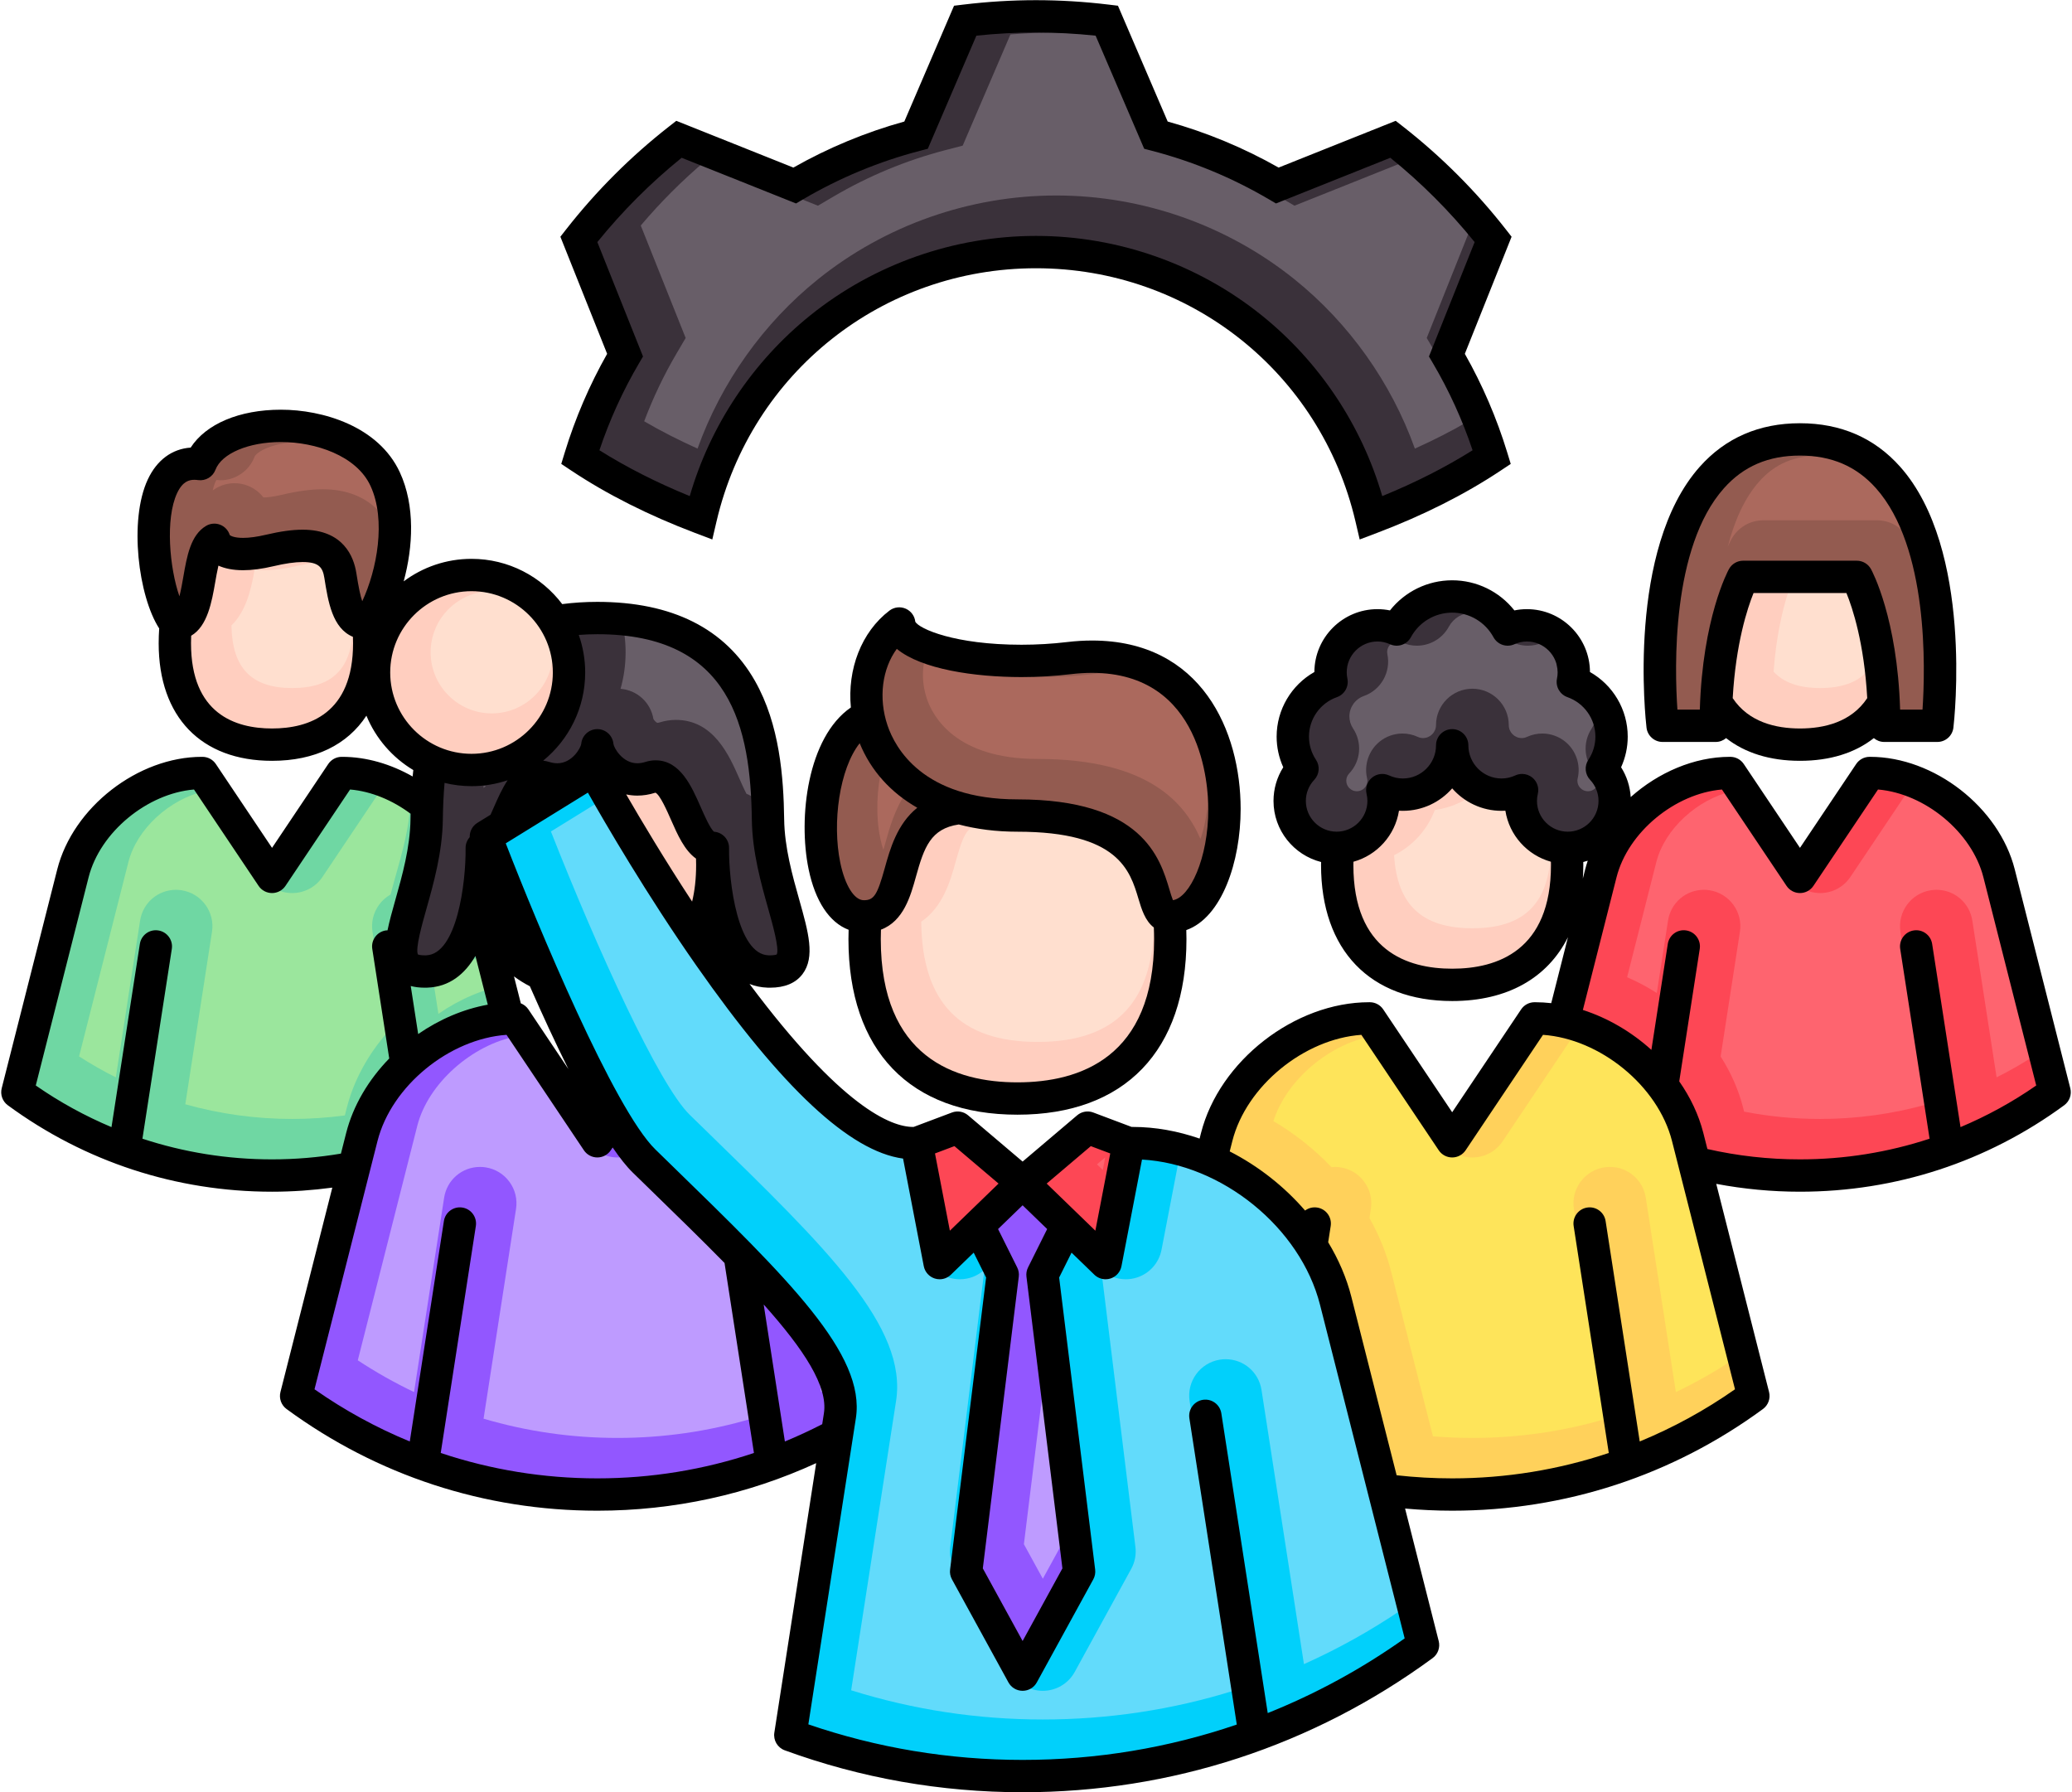
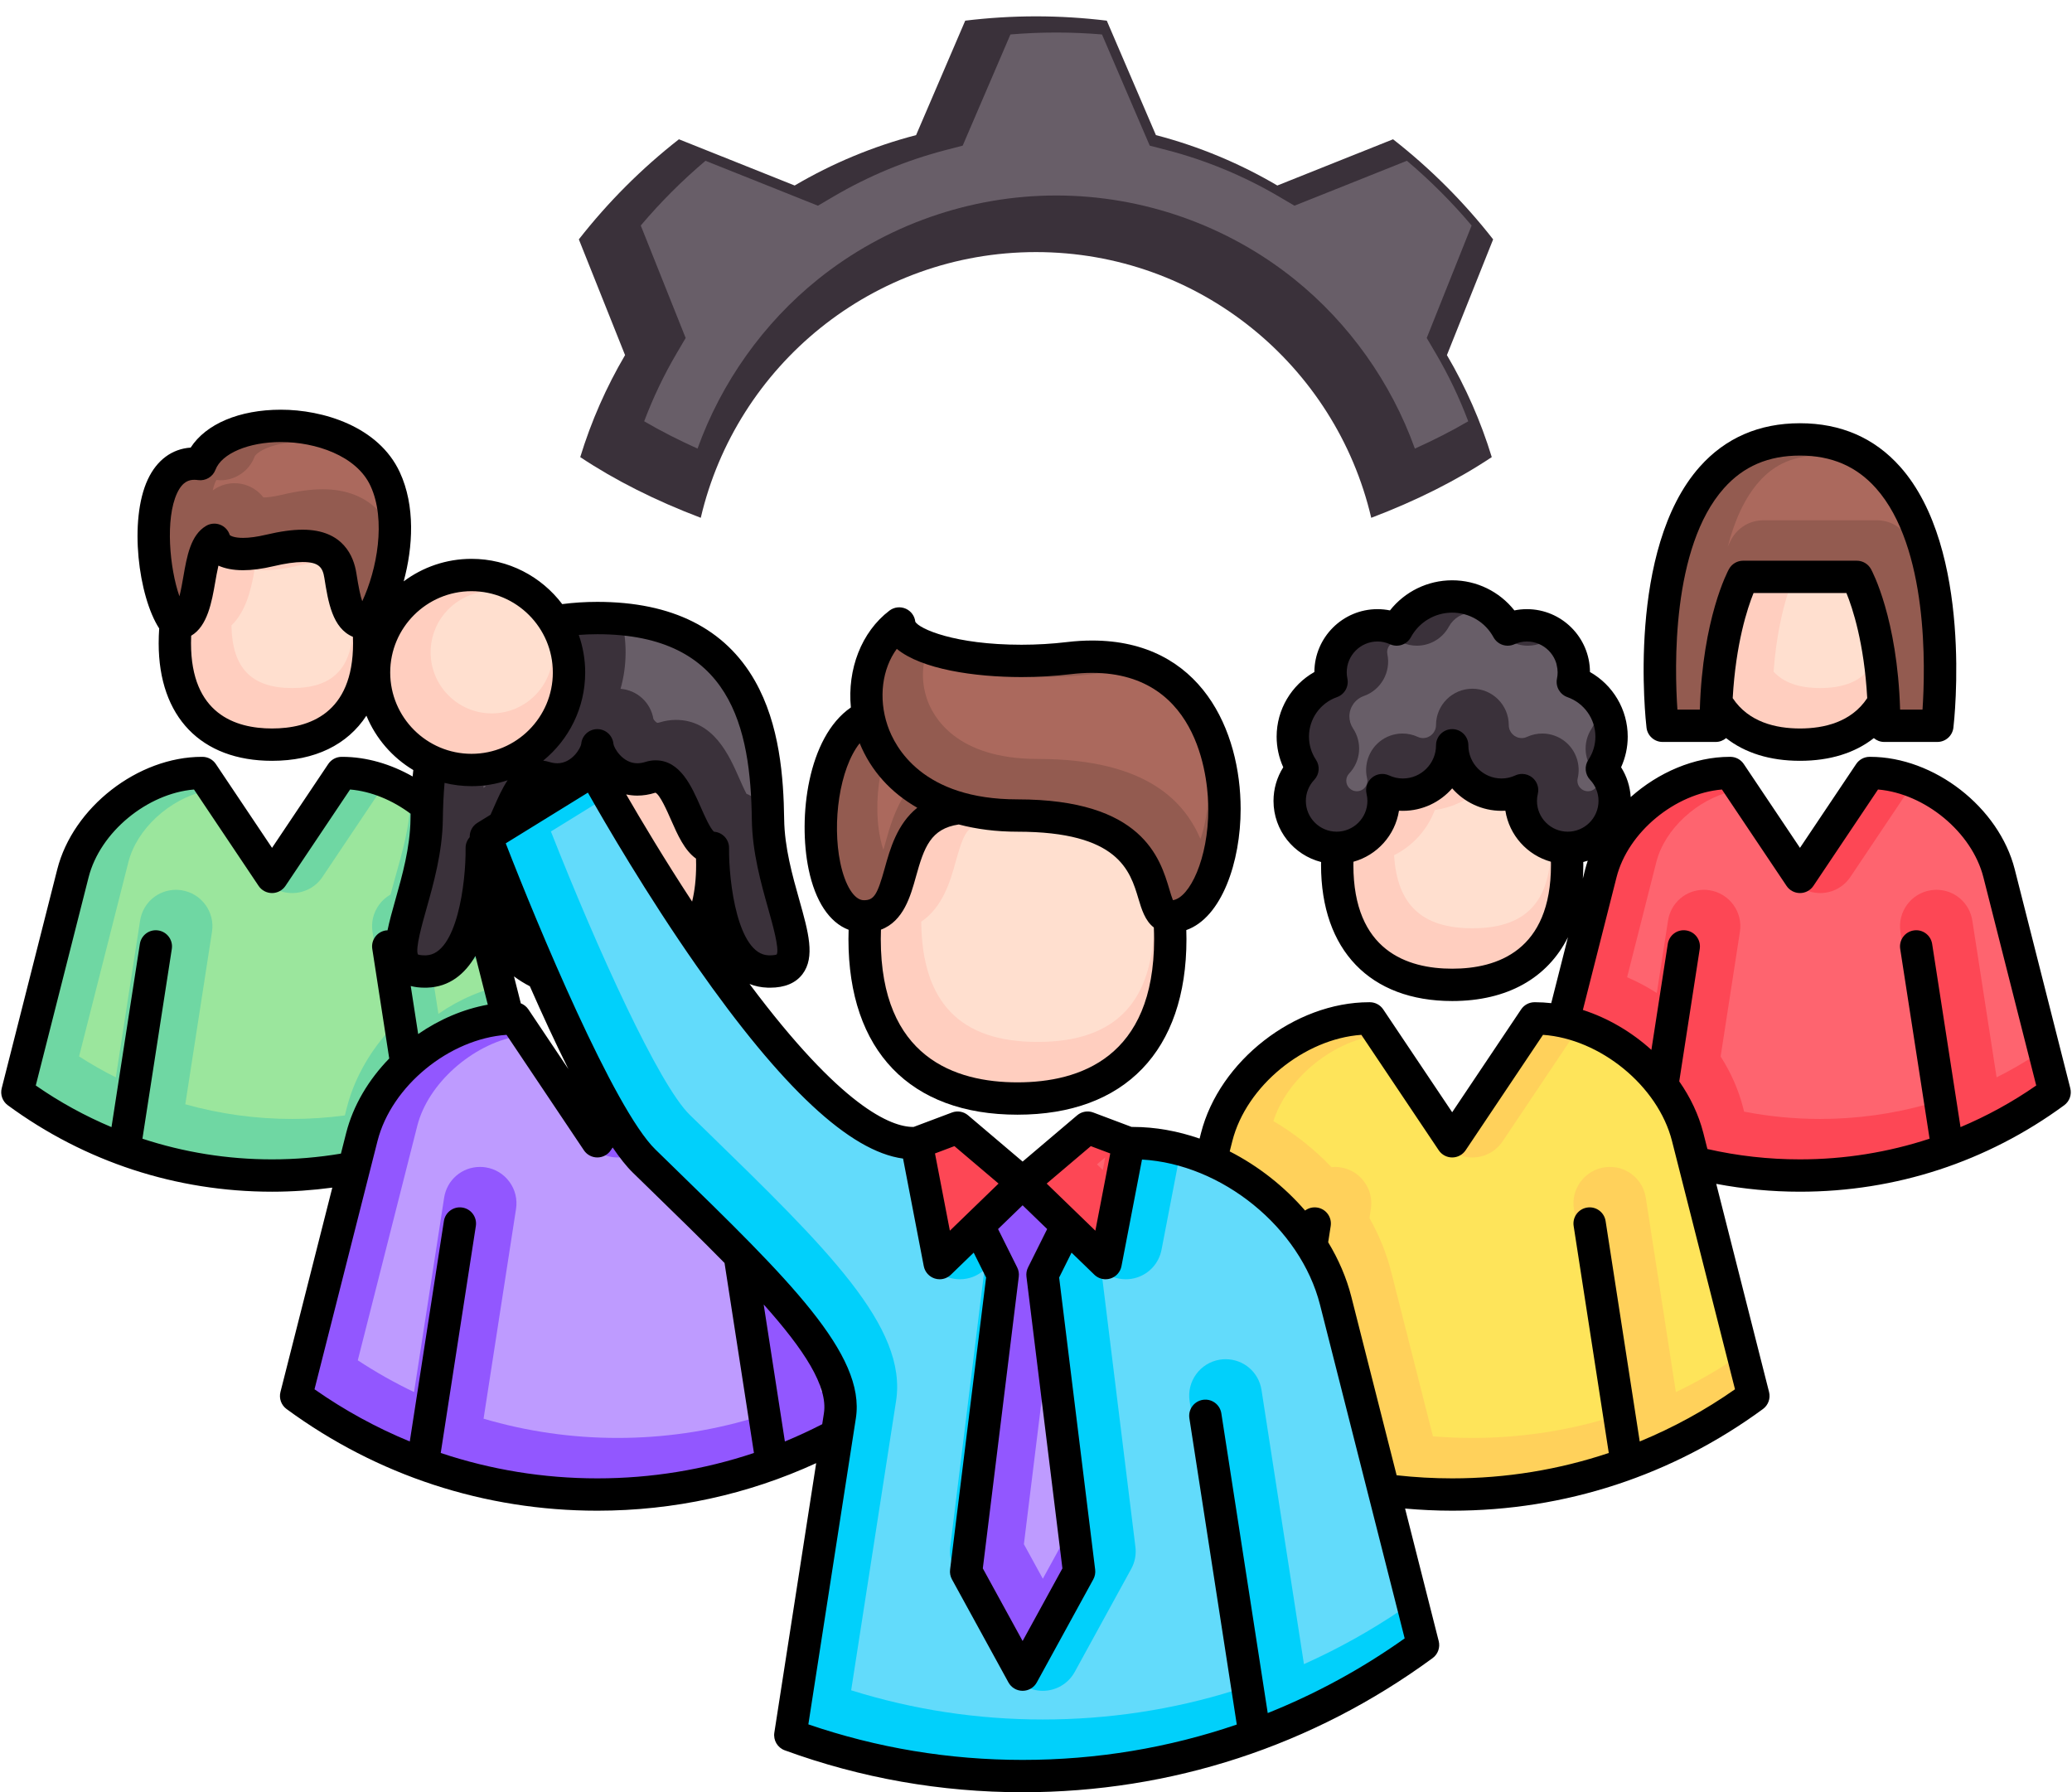
<svg xmlns="http://www.w3.org/2000/svg" height="443.3" preserveAspectRatio="xMidYMid meet" version="1.0" viewBox="-0.3 34.3 512.6 443.3" width="512.6" zoomAndPan="magnify">
  <g>
    <g>
      <g>
        <g>
          <g>
            <g>
              <path d="M91.047,193.426c0,18.138-10.766,25.081-24.047,25.081c-13.278,0-24.045-6.943-24.045-25.081 c0-18.139,10.767-40.605,24.045-40.605C80.281,152.82,91.047,175.287,91.047,193.426z" fill="#FFCEBF" />
            </g>
            <g>
              <path d="M43.142,188.553c-6.52-7.762-9.911-41.714,6.119-39.452c4.997-13.199,37.936-13.127,45.729,3.72 c5.172,11.174,1.058,27.669-4.138,35.732c-4.936,0-5.789-4.526-6.956-11.919c-1.168-7.395-7.182-8.595-17.476-6.159 c-9.635,2.278-13.054-0.307-13.703-2.642C47.659,170.817,50.274,188.553,43.142,188.553z" fill="#935B50" />
            </g>
          </g>
          <g>
            <path d="M67,325.1c23.572,0,45.352-7.656,63.002-20.609l-13.745-54.158 c-3.463-13.646-17.815-24.811-31.894-24.811H84.23L67,251.222l-17.229-25.7h-0.133c-14.078,0-28.43,11.165-31.896,24.811 L4,304.489C21.65,317.443,43.43,325.1,67,325.1z" fill="#6FD7A3" />
          </g>
        </g>
        <g>
          <g>
            <path d="M445.002,325.1c23.568,0,45.348-7.656,62.998-20.609l-13.743-54.158 c-3.464-13.646-17.814-24.811-31.895-24.811h-0.132l-17.229,25.7l-17.23-25.7h-0.135c-14.078,0-28.43,11.165-31.894,24.811 l-13.741,54.157C399.649,317.443,421.43,325.1,445.002,325.1z" fill="#FD4755" />
          </g>
          <g>
            <g>
              <path d="M469.045,193.426c0,18.138-10.764,25.081-24.043,25.081c-13.281,0-24.046-6.943-24.046-25.081 c0-18.139,10.765-40.605,24.046-40.605C458.281,152.82,469.045,175.287,469.045,193.426z" fill="#FFCEBF" />
            </g>
            <g>
              <path d="M445,142.998c-42.332,0-33.987,70.842-33.987,70.842h13.153c0-24.515,6.771-36.835,6.771-36.835H445 h14.063c0,0,6.771,12.32,6.771,36.835h13.154C478.988,213.84,487.332,142.998,445,142.998z" fill="#935B50" />
            </g>
          </g>
        </g>
        <g>
          <g>
            <g>
              <path d="M175.918,248.264c0,21.454-12.733,29.667-28.44,29.667c-15.708,0-28.442-8.213-28.442-29.667 s12.734-48.03,28.442-48.03C163.185,200.233,175.918,226.81,175.918,248.264z" fill="#FFCEBF" />
            </g>
            <g>
              <path d="M147.476,187.187c-38.686,0-41.956,30.126-42.222,49.835c-0.268,19.706-14.002,38.055,0,37.601 c14.005-0.452,13.633-30.584,13.633-30.584c6.438,0,7.572-19.93,15.5-17.438c7.928,2.491,12.814-4.758,13.089-7.93 c0.276,3.172,5.159,10.421,13.089,7.93c7.929-2.492,9.063,17.438,15.5,17.438c0,0-0.37,30.132,13.633,30.584 c14.004,0.454,0.268-17.895,0-37.601C189.431,217.313,186.162,187.187,147.476,187.187z" fill="#3A313A" />
            </g>
          </g>
          <g>
            <path d="M147.478,404.01c27.88,0,53.641-9.056,74.516-24.378l-16.257-64.059 c-4.096-16.141-21.07-29.348-37.723-29.348h-0.157l-20.379,30.401l-20.38-30.401h-0.157c-16.653,0-33.629,13.207-37.727,29.348 l-16.255,64.059C93.834,394.954,119.597,404.01,147.478,404.01z" fill="#9257FF" />
          </g>
        </g>
        <g>
          <g>
            <path d="M358.961,404.01c27.88,0,53.641-9.056,74.516-24.378l-16.256-64.059 c-4.096-16.141-21.071-29.348-37.725-29.348h-0.156l-20.379,30.401l-20.381-30.401h-0.156 c-16.651,0-33.629,13.207-37.726,29.348l-16.256,64.059C305.317,394.954,331.08,404.01,358.961,404.01z" fill="#FFD15B" />
          </g>
          <g>
            <g>
              <path d="M387.401,248.264c0,21.454-12.733,29.667-28.44,29.667c-15.709,0-28.443-8.213-28.443-29.667 s12.734-48.03,28.443-48.03C374.668,200.233,387.401,226.81,387.401,248.264z" fill="#FFCEBF" />
            </g>
            <g>
              <path d="M395.986,224.463c1.516-2.277,2.403-5.006,2.403-7.946c0-6.255-4.006-11.562-9.586-13.531 c0.159-0.769,0.245-1.565,0.245-2.383c0-6.416-5.199-11.614-11.613-11.614c-1.695,0-3.294,0.383-4.744,1.037 c-2.645-4.87-7.802-8.175-13.731-8.175s-11.088,3.305-13.731,8.175c-1.451-0.654-3.051-1.037-4.746-1.037 c-6.412,0-11.612,5.198-11.612,11.614c0,0.817,0.086,1.614,0.247,2.383c-5.582,1.97-9.586,7.276-9.586,13.531 c0,2.94,0.887,5.669,2.4,7.946c-1.963,2.08-3.174,4.876-3.174,7.962c0,6.415,5.201,11.613,11.614,11.613 c6.414,0,11.613-5.198,11.613-11.613c0-0.92-0.118-1.812-0.319-2.671c1.55,0.715,3.27,1.124,5.089,1.124 c6.74,0,12.205-5.466,12.205-12.207c0,6.741,5.465,12.207,12.206,12.207c1.818,0,3.537-0.409,5.088-1.124 c-0.201,0.859-0.32,1.751-0.32,2.671c0,6.415,5.199,11.613,11.614,11.613c6.413,0,11.612-5.198,11.612-11.613 C399.16,229.339,397.949,226.543,395.986,224.463z" fill="#3A313A" />
            </g>
          </g>
        </g>
        <g>
          <g>
            <path d="M330.142,356.091c-5.444-21.457-28.012-39.014-50.149-39.014h-1.06l-10.163-3.825l-16.08,13.64 l-0.002-0.002l-16.075-13.638l-10.163,3.825h-0.852c-28.819,0-79-92.301-79-92.301l-26.7,16.481c0,0,25.375,66.83,39.154,80.261 c29.258,28.519,50.693,48.605,48.431,63.018l-12.264,78.994c17.928,6.547,37.281,10.127,57.472,10.127 c37.063,0,71.312-12.038,99.062-32.407L330.142,356.091z" fill="#01D0FB" />
          </g>
          <g>
-             <path d="M252.69 326.892L252.689 326.892 252.69 326.892z" fill="#01D0FB" />
-           </g>
+             </g>
          <g>
            <path d="M241.729 337.5L247.773 349.625 238.716 423.073 252.689 448.566 266.663 423.073 257.607 349.625 263.65 337.5 263.65 337.5 252.689 326.892z" fill="#9257FF" />
          </g>
          <g>
            <path d="M252.689,326.892L252.689,326.892l16.08-13.64l10.163,3.825l-0.065,0.332l-5.65,29.35l-9.567-9.259 L252.689,326.892z M241.728,337.5l10.962-10.608h-0.002l-16.075-13.64l-10.163,3.825l0.063,0.332l5.652,29.35L241.728,337.5z" fill="#FD4755" />
          </g>
          <g>
            <g>
              <path d="M289.221,266.609c0,28.521-16.928,39.438-37.81,39.438s-37.811-10.916-37.811-39.438 c0-28.522,16.929-63.85,37.811-63.85S289.221,238.087,289.221,266.609z" fill="#FFCEBF" />
            </g>
            <g>
              <g>
                <path d="M213.405,260.993c-14.089,0-14.69-42.718,1.129-49.549c15.817-6.833,36.985,21.094,22.507,22.743 C217.699,236.391,226.597,260.993,213.405,260.993z" fill="#935B50" />
              </g>
              <g>
                <path d="M288.856,260.993c-7.081-0.586,2.191-24.949-37.447-24.949c-39.638,0-44.752-35.711-29.247-47.509 c0.481,6.588,21.249,11.034,41.995,8.565C313.974,191.17,307.449,262.534,288.856,260.993z" fill="#935B50" />
              </g>
            </g>
          </g>
          <g>
            <circle cx="116.352" cy="200.659" fill="#FFCEBF" r="24.117" />
          </g>
        </g>
      </g>
      <g>
        <path d="M357.657,122.146l11.436-28.632c-7.212-9.222-15.535-17.548-24.761-24.76l-28.629,11.435 c-9.279-5.457-19.364-9.689-30.035-12.465L273.509,39.41c-5.745-0.694-11.581-1.067-17.507-1.067 c-5.93,0-11.772,0.373-17.511,1.067l-12.157,28.314c-10.673,2.775-20.762,7.008-30.038,12.465l-28.633-11.435 c-9.228,7.212-17.546,15.538-24.761,24.76l11.434,28.632c-4.629,7.873-8.367,16.333-11.088,25.232 c8.608,5.728,18.65,10.783,29.817,15.014c8.807-37.67,42.583-65.733,82.935-65.733s74.128,28.063,82.934,65.733 c11.167-4.23,21.211-9.286,29.818-15.014C366.03,138.479,362.293,130.02,357.657,122.146z" fill="#3A313A" />
      </g>
    </g>
  </g>
  <g>
    <g>
      <g>
        <path d="M72,204.507c-10.077,0-14.868-4.926-15.04-15.487c3.723-3.636,4.915-9.212,5.72-13.754 c0.699,0.062,1.42,0.092,2.158,0.092c2.588,0,5.5-0.378,8.654-1.124c3.141-0.744,5.042-0.9,6.084-0.9 c0.181,0,0.34,0.004,0.478,0.01c0.855,5.411,2.035,12.384,6.973,16.308C86.676,199.778,81.876,204.507,72,204.507z" fill="#FFDFCF" />
      </g>
      <g>
        <path d="M93.386,160.723c-3.229-3.472-7.981-5.39-13.81-5.39c-2.946,0-6.292,0.452-10.228,1.383 c-2.215,0.524-3.657,0.639-4.484,0.642c-0.965-1.263-2.261-2.259-3.781-2.871c-1.079-0.435-2.211-0.653-3.367-0.653 c-1.607,0-3.188,0.432-4.573,1.249c-0.288,0.17-0.565,0.349-0.831,0.535c0.19-0.826,0.431-1.568,0.726-2.201 c0.07-0.151,0.135-0.275,0.191-0.375c0.345,0.04,0.689,0.06,1.031,0.06c3.718,0,7.102-2.336,8.418-5.813 c0.405-1.072,4.301-3.64,11.536-3.64c6.709,0,15.08,2.488,17.607,7.951C93.013,154.174,93.47,157.366,93.386,160.723z" fill="#AB695D" />
      </g>
      <g>
        <path d="M122.32,265.781c-2.594,4.428-6.386,7.66-11.938,7.839c-0.214,0.007-0.423,0.01-0.627,0.01 c-1.264,0-2.406-0.146-3.44-0.415l1.839,11.883c5.227-3.608,11.143-6.169,17.224-7.268L122.32,265.781z" fill="#9BE69D" />
      </g>
      <g>
        <path d="M72,311.1c-9.002,0-17.883-1.22-26.459-3.631l6.605-42.67c0.759-4.904-2.613-9.512-7.518-10.271 c-0.452-0.071-0.925-0.108-1.394-0.108c-4.46,0-8.193,3.207-8.878,7.626l-6.001,38.769c-3.127-1.566-6.164-3.298-9.092-5.181 l12.202-48.087c2.082-8.2,10.198-15.563,18.841-17.521l14.217,21.208c1.674,2.497,4.469,3.988,7.476,3.988 s5.802-1.491,7.476-3.989l14.214-21.199c2.534,0.586,5.102,1.662,7.523,3.159c-0.294,5.932-2.003,11.995-3.522,17.388 c-0.465,1.651-0.94,3.339-1.358,4.994c-1.101,0.62-2.07,1.477-2.843,2.531c-1.42,1.94-1.999,4.317-1.632,6.692l3.826,24.726 c-4.981,5.649-8.487,12.116-10.193,18.836l-0.475,1.87C80.682,310.808,76.317,311.1,72,311.1z" fill="#9BE69D" />
      </g>
      <g>
        <path d="M450.002,311.1c-6.337,0-12.653-0.607-18.821-1.808l-0.236-0.932c-1.116-4.397-2.988-8.665-5.572-12.714 l4.774-30.848c0.759-4.904-2.613-9.512-7.518-10.271c-0.452-0.071-0.925-0.108-1.394-0.108c-4.46,0-8.193,3.207-8.878,7.626 l-2.771,17.907c-2.358-1.508-4.82-2.818-7.35-3.911l7.23-28.495c2.082-8.202,10.197-15.565,18.841-17.521l14.219,21.209 c1.674,2.497,4.469,3.988,7.476,3.988s5.802-1.491,7.476-3.989l14.217-21.207c8.643,1.957,16.757,9.319,18.839,17.521 l12.202,48.087c-2.928,1.884-5.965,3.614-9.09,5.18l-6.001-38.768c-0.685-4.419-4.418-7.626-8.878-7.626 c-0.47,0-0.944,0.037-1.41,0.111c-4.888,0.757-8.26,5.364-7.501,10.269l6.605,42.67C467.885,309.88,459.004,311.1,450.002,311.1z" fill="#FE646F" />
      </g>
      <g>
        <path d="M450.002,204.507c-5.221,0-9.09-1.362-11.529-4.053c0.661-8.99,2.294-15.527,3.556-19.449h15.966 c1.259,3.892,2.884,10.403,3.539,19.445C459.095,203.144,455.225,204.507,450.002,204.507z" fill="#FFDFCF" />
      </g>
      <g>
        <path d="M427.149,169.504c1.597-6.173,4.049-11.91,7.77-16.095c3.889-4.374,8.681-6.411,15.081-6.411 c6.397,0,11.188,2.035,15.075,6.404c3.709,4.168,6.158,9.894,7.755,16.055c-0.433-0.951-0.747-1.546-0.878-1.784 c-1.585-2.881-4.607-4.668-7.89-4.668h-28.125c-3.282,0-6.305,1.787-7.887,4.663C427.917,167.912,427.593,168.523,427.149,169.504 z" fill="#AB695D" />
      </g>
      <g>
        <path d="M170.733,232.178c-0.964-2.196-2.75-6.262-3.878-6.789c-0.013,0.006-0.046,0.014-0.092,0.028 c-1.47,0.461-2.947,0.695-4.394,0.695c-0.968,0-1.884-0.109-2.757-0.292c3.712,6.415,9.468,16.061,16.312,26.51 c0.637-2.617,0.993-5.616,0.993-9.066c0-0.52-0.012-1.043-0.028-1.569C174.051,239.694,172.314,235.773,170.733,232.178z" fill="#FFDFCF" />
      </g>
      <g>
        <path d="M185.685,231.314c-0.421-0.252-0.861-0.469-1.316-0.648c-0.604-1.149-1.382-2.921-1.729-3.712 c-2.55-5.805-6.4-14.569-15.742-14.569c-1.343,0-2.698,0.212-4.027,0.629c-0.292,0.092-0.456,0.099-0.499,0.099 c-0.251,0-0.762-0.514-1.019-0.939c-0.679-4.084-4.012-7.146-8.134-7.477c0.822-2.904,1.251-5.94,1.251-9.037 c0-1.494-0.101-2.98-0.3-4.451C179.534,191.876,185.242,207.709,185.685,231.314z" fill="#685E68" />
      </g>
      <g>
        <path d="M119.34,228.715c0.2,0.012,0.401,0.022,0.602,0.031c-0.214,0.141-0.42,0.29-0.619,0.447 C119.328,229.033,119.333,228.874,119.34,228.715z" fill="#685E68" />
      </g>
      <g>
        <path d="M201.622,370.944c1.591,3.003,2.249,5.409,1.968,7.203l-0.022,0.146c-0.25,0.122-0.501,0.243-0.751,0.363 L201.622,370.944z" fill="#BE9BFF" />
      </g>
      <g>
        <path d="M152.478,390.01c-11.293,0-22.423-1.601-33.146-4.761l8.032-51.902c0.367-2.375-0.212-4.752-1.633-6.692 c-1.42-1.939-3.51-3.21-5.886-3.578c-0.452-0.07-0.922-0.107-1.387-0.107c-4.464,0-8.2,3.207-8.884,7.626l-7.438,48.068 c-4.811-2.297-9.469-4.925-13.921-7.856l14.723-58.02c2.661-10.482,13.558-20.068,24.637-22.146l17.428,25.997 c1.674,2.497,4.469,3.988,7.476,3.988c0.956,0,1.892-0.15,2.775-0.437c0.866,1.059,1.702,1.979,2.518,2.773l3.892,3.79 c6.258,6.093,12.191,11.869,17.589,17.333l6.371,41.162C174.899,388.409,163.77,390.01,152.478,390.01z" fill="#BE9BFF" />
      </g>
      <g>
        <path d="M363.961,390.01c-3.235,0-6.505-0.136-9.761-0.403l-10.335-40.729c-1.146-4.512-2.948-8.965-5.369-13.262 l0.352-2.269c0.367-2.376-0.212-4.753-1.632-6.693c-1.421-1.939-3.511-3.21-5.887-3.578c-0.452-0.07-0.92-0.106-1.383-0.106 c-0.286,0-0.57,0.013-0.852,0.039c-4.223-4.405-9.095-8.268-14.346-11.375c3.137-10.025,13.637-18.991,24.308-20.992 l17.429,25.997c1.674,2.497,4.469,3.988,7.476,3.988s5.802-1.491,7.476-3.989l17.427-25.996 c11.079,2.077,21.974,11.662,24.634,22.146l14.724,58.02c-4.453,2.931-9.109,5.558-13.92,7.855l-7.441-48.068 c-0.685-4.418-4.42-7.625-8.882-7.625c-0.467,0-0.938,0.037-1.401,0.109c-4.893,0.758-8.265,5.365-7.506,10.27l8.034,51.901 C386.382,388.409,375.252,390.01,363.961,390.01z" fill="#FEE45A" />
      </g>
      <g>
        <path d="M363.961,263.931c-12.423,0-18.631-5.76-19.368-18.072c4.641-2.325,8.249-6.333,10.075-11.182 c3.353-0.467,6.537-1.73,9.292-3.672c2.754,1.941,5.938,3.205,9.291,3.671c1.826,4.85,5.435,8.857,10.075,11.183 C382.589,258.171,376.382,263.931,363.961,263.931z" fill="#FFDFCF" />
      </g>
      <g>
        <path d="M392.548,230.038c-1.441,0-2.614-1.172-2.614-2.613c0-0.177,0.027-0.38,0.084-0.62 c0.777-3.321-0.428-6.863-3.071-9.022c-1.606-1.31-3.627-2.028-5.693-2.028c-1.308,0-2.573,0.277-3.763,0.824 c-0.438,0.202-0.87,0.3-1.324,0.3c-1.768,0-3.206-1.438-3.206-3.207c0-4.963-4.037-9-9-9s-9,4.037-9,9 c0,1.769-1.438,3.207-3.205,3.207c-0.455,0-0.887-0.098-1.321-0.298c-1.19-0.548-2.459-0.826-3.769-0.826 c-2.066,0-4.087,0.72-5.688,2.026c-2.646,2.159-3.852,5.702-3.073,9.026c0.056,0.238,0.082,0.437,0.082,0.618 c0,1.441-1.172,2.613-2.613,2.613s-2.614-1.172-2.614-2.613c0-0.669,0.249-1.286,0.721-1.786c2.89-3.062,3.279-7.65,0.948-11.157 c-0.586-0.882-0.896-1.907-0.896-2.965c0-2.261,1.439-4.288,3.581-5.044c4.236-1.496,6.734-5.938,5.813-10.333 c-0.037-0.177-0.056-0.357-0.056-0.537c0-1.441,1.172-2.614,2.612-2.614c0.343,0,0.686,0.079,1.048,0.242 c1.173,0.528,2.417,0.797,3.698,0.796c3.303,0,6.333-1.804,7.91-4.707c1.161-2.14,3.392-3.469,5.821-3.469s4.66,1.329,5.821,3.47 c1.579,2.904,4.611,4.706,7.913,4.706c1.282,0,2.526-0.269,3.698-0.797c0.361-0.163,0.7-0.241,1.043-0.241 c1.441,0,2.613,1.173,2.613,2.614c0,0.184-0.02,0.371-0.059,0.557c-0.907,4.39,1.595,8.822,5.818,10.313 c2.142,0.757,3.581,2.784,3.581,5.045c0,1.056-0.31,2.08-0.896,2.961c-2.334,3.508-1.944,8.098,0.947,11.162 c0.471,0.499,0.72,1.116,0.72,1.785C395.16,228.866,393.988,230.038,392.548,230.038z" fill="#685E68" />
      </g>
      <g>
        <path d="M257.69,459.657c-16.191,0-32.121-2.427-47.418-7.219l11.102-71.516 c2.883-18.354-17.023-37.733-47.156-67.066l-3.886-3.784c-7.609-7.417-22.795-40.763-34.339-70.088l12.377-7.639 c5.054,8.727,14.12,23.843,24.546,38.741c20.572,29.397,36.882,45.135,50.913,49.024l4.495,23.349 c0.625,3.247,2.973,5.885,6.128,6.881c0.877,0.277,1.789,0.418,2.71,0.418c2.265,0,4.413-0.837,6.077-2.361l-8.456,68.574 c-0.231,1.885,0.128,3.762,1.04,5.427l13.974,25.494c1.58,2.883,4.604,4.674,7.893,4.674s6.313-1.791,7.893-4.674l13.974-25.493 c0.912-1.666,1.271-3.543,1.04-5.427l-8.456-68.575c1.664,1.524,3.813,2.361,6.077,2.361c0.921,0,1.833-0.141,2.711-0.418 c3.154-0.996,5.502-3.633,6.127-6.881l4.202-21.823c16.226,2.817,31.19,16.018,35.161,31.668l20.089,79.161 c-7.683,5.208-15.799,9.73-24.219,13.498l-10.495-67.805c-0.685-4.418-4.422-7.624-8.887-7.624c-0.463,0-0.93,0.036-1.388,0.107 c-4.901,0.759-8.273,5.366-7.515,10.271l11.077,71.566C289.835,457.244,273.913,459.657,257.69,459.657z" fill="#62DBFB" />
      </g>
      <g>
        <path d="M253.004 416.293L257.689 378.29 262.375 416.293 257.689 424.842z" fill="#BE9BFF" />
      </g>
      <g>
        <path d="M271.084 322.331L273.126 320.599 272.524 323.725z" fill="#FE646F" />
      </g>
      <g>
        <path d="M242.253 320.598L244.295 322.33 242.854 323.724z" fill="#FE646F" />
      </g>
      <g>
        <path d="M256.411,292.047c-19.165,0-28.594-9.731-28.807-29.741c5.432-3.689,7.249-10.242,8.516-14.81 c1.881-6.783,2.807-8.48,5.602-9.128c4.601,1.112,9.536,1.676,14.688,1.676c21.26,0,23.329,6.933,25.155,13.049 c0.695,2.33,1.594,5.338,3.651,7.797c0.003,0.24,0.005,0.48,0.005,0.72C285.221,282.091,275.797,292.047,256.411,292.047z" fill="#FFDFCF" />
      </g>
      <g>
        <path d="M218.245,244.533c-0.269-0.774-0.537-1.721-0.772-2.86c-1.158-5.6-0.88-12.318,0.471-17.746 c1.776,2.238,3.825,4.28,6.119,6.1c-2.972,4.309-4.309,9.13-5.288,12.661C218.579,243.392,218.403,244.003,218.245,244.533z" fill="#AB695D" />
      </g>
      <g>
        <path d="M296.688,241.839c-3.778-8.756-12.735-19.795-40.279-19.795c-20.205,0-25.899-10.424-27.41-14.905 c-1.173-3.478-1.276-7.116-0.384-10.254c9.423,4.362,22.749,4.906,28.787,4.907c4.302,0,8.613-0.254,12.818-0.755 c1.601-0.19,3.16-0.287,4.635-0.287c22.054,0,23.771,21.945,23.772,28.671C298.629,234.589,297.748,238.804,296.688,241.839z" fill="#AB695D" />
      </g>
      <g>
        <path d="M121.352,210.776c-8.336,0-15.117-6.781-15.117-15.117c0-8.335,6.781-15.116,15.117-15.116 s15.117,6.781,15.117,15.116C136.469,203.995,129.688,210.776,121.352,210.776z" fill="#FFDFCF" />
      </g>
      <g>
        <path d="M349.728,145.271c-5.839-16.304-16.274-31.023-29.793-41.887C303.306,90.02,282.375,82.659,261,82.659 s-42.306,7.36-58.935,20.726c-13.52,10.864-23.955,25.584-29.794,41.887c-4.676-2.096-9.093-4.354-13.205-6.753 c2.191-5.823,4.884-11.463,8.028-16.811l2.234-3.804l-11.107-27.816c4.883-5.776,10.252-11.146,16.013-16.015l27.822,11.111 l3.804-2.239c8.691-5.111,18.024-8.984,27.739-11.511l4.265-1.109l11.81-27.502c3.786-0.317,7.582-0.478,11.319-0.478 c3.739,0,7.539,0.16,11.333,0.478l11.812,27.502l4.265,1.109c9.712,2.526,19.045,6.4,27.738,11.513l3.804,2.237l27.816-11.111 c5.768,4.875,11.137,10.244,16.013,16.014l-11.111,27.821l2.239,3.804c3.145,5.341,5.838,10.979,8.032,16.807 C358.823,140.916,354.406,143.175,349.728,145.271z" fill="#685E68" />
      </g>
    </g>
  </g>
  <g>
    <path d="M498.134,249.348c-3.895-15.344-19.941-27.826-35.771-27.826h-0.132c-1.334,0-2.58,0.665-3.322,1.772l-13.906,20.744 l-13.908-20.744c-0.742-1.107-1.988-1.772-3.322-1.772h-0.135c-8.815,0-17.696,3.875-24.51,9.956 c-0.159-2.636-0.977-5.163-2.378-7.376c1.079-2.371,1.641-4.948,1.641-7.585c0-6.682-3.649-12.765-9.341-15.979 c-0.035-8.58-7.025-15.55-15.613-15.55c-1.04,0-2.07,0.105-3.085,0.314c-3.685-4.662-9.328-7.452-15.391-7.452 c-6.063,0-11.708,2.79-15.392,7.452c-1.015-0.209-2.045-0.314-3.086-0.314c-8.587,0-15.577,6.97-15.612,15.55 c-5.69,3.215-9.339,9.297-9.339,15.979c0,2.636,0.561,5.213,1.639,7.584c-1.569,2.477-2.412,5.348-2.412,8.324 c0,7.282,5.018,13.397,11.773,15.115c-0.004,0.241-0.014,0.483-0.014,0.724c0,21.081,12.128,33.667,32.443,33.667 c13.64,0,23.58-5.682,28.645-15.792l-4.139,16.316c-1.322-0.146-2.646-0.229-3.971-0.229h-0.156c-1.334,0-2.58,0.665-3.322,1.772 l-17.057,25.445l-17.059-25.445c-0.742-1.107-1.988-1.772-3.322-1.772h-0.156c-18.41,0-37.073,14.519-41.603,32.363l-0.348,1.37 c-5.356-1.854-10.927-2.882-16.481-2.882h-0.332l-9.481-3.568c-1.362-0.515-2.89-0.247-3.997,0.692l-13.492,11.445L239.2,310.202 c-1.107-0.94-2.636-1.207-3.997-0.693l-9.481,3.568h-0.124c-5.447,0-17.67-4.86-40.47-35.37c1.341,0.531,2.81,0.86,4.439,0.913 c0.213,0.007,0.424,0.01,0.627,0.01c0.001,0,0.002,0,0.003,0c3.645,0,6.348-1.129,8.035-3.356c3.196-4.222,1.44-10.45-0.783-18.336 c-1.714-6.081-3.657-12.974-3.752-19.97c-0.14-10.269-1.086-23.439-7.227-34.232c-7.38-12.972-20.499-19.549-38.995-19.549 c-3.046,0-5.933,0.196-8.686,0.552c-5.138-6.795-13.282-11.195-22.438-11.195c-6.285,0-12.096,2.074-16.783,5.572 c2.316-8.525,2.883-18.696-0.948-26.975c-5.29-11.435-19.147-15.492-29.406-15.492c-10.321,0-18.56,3.526-22.346,9.375 c-4.629,0.319-8.375,3.097-10.614,7.902c-4.709,10.104-2.318,28.889,2.83,36.837c-0.083,1.229-0.129,2.452-0.129,3.663 c0,18.21,10.484,29.081,28.045,29.081c10.629,0,18.658-3.987,23.348-11.167c2.322,5.634,6.422,10.354,11.601,13.455 c-0.06,0.531-0.115,1.06-0.165,1.586c-5.39-3.063-11.42-4.859-17.42-4.859H84.23c-1.334,0-2.58,0.665-3.322,1.772L67,244.038 l-13.906-20.744c-0.742-1.107-1.988-1.772-3.322-1.772h-0.133c-15.828,0-31.875,12.482-35.772,27.827L0.123,303.506 c-0.401,1.579,0.196,3.244,1.511,4.208C20.696,321.704,43.3,329.1,67,329.1c5.029,0,10.004-0.354,14.912-1.012l-12.83,50.561 c-0.401,1.579,0.196,3.244,1.51,4.208c22.419,16.455,49.006,25.153,76.886,25.153c18.945,0,37.29-4.027,54.14-11.766 l-10.352,66.673c-0.292,1.886,0.788,3.716,2.581,4.37c18.842,6.881,38.64,10.37,58.844,10.37c36.78,0,71.854-11.475,101.429-33.183 c1.313-0.964,1.911-2.629,1.51-4.208l-8.32-32.787c3.854,0.341,7.738,0.53,11.652,0.53c27.878,0,54.464-8.698,76.883-25.153 c1.313-0.964,1.911-2.629,1.51-4.209l-13.066-51.491c6.768,1.277,13.69,1.943,20.715,1.943c23.699,0,46.302-7.395,65.364-21.385 c1.314-0.964,1.912-2.629,1.511-4.208L498.134,249.348z M484.718,313.122l-7.015-45.313c-0.338-2.183-2.374-3.688-4.565-3.341 c-2.183,0.338-3.679,2.382-3.341,4.565l7.269,46.952c-10.241,3.367-21.021,5.113-32.063,5.113c-7.797,0-15.463-0.867-22.902-2.56 l-1.002-3.95c-1.152-4.539-3.222-8.861-5.965-12.785l5.072-32.771c0.338-2.184-1.158-4.228-3.341-4.565 c-2.195-0.346-4.228,1.158-4.565,3.341l-4.057,26.205c-4.906-4.438-10.758-7.884-16.951-9.874l8.329-32.824 c2.84-11.188,14.495-20.731,26.073-21.712l15.986,23.845c0.742,1.107,1.988,1.772,3.322,1.772s2.58-0.665,3.322-1.772 l15.984-23.845c11.578,0.982,23.231,10.525,26.071,21.711l13.07,51.51C497.528,306.941,491.253,310.371,484.718,313.122z M405.359,390.883l-8.441-54.524c-0.338-2.183-2.379-3.685-4.565-3.341c-2.183,0.338-3.679,2.382-3.341,4.565l8.691,56.146 c-12.361,4.135-25.39,6.281-38.742,6.281c-4.624,0-9.209-0.261-13.742-0.766l-11.2-44.137c-1.198-4.723-3.17-9.262-5.735-13.503 l0.623-4.022c0.338-2.183-1.158-4.227-3.342-4.564c-1.1-0.172-2.164,0.125-2.994,0.741c-5.177-5.987-11.596-11.026-18.648-14.629 l0.653-2.572c3.465-13.65,17.792-25.275,31.916-26.264l19.147,28.561c0.742,1.107,1.988,1.772,3.322,1.772s2.58-0.665,3.322-1.772 l19.146-28.561c14.124,0.988,28.451,12.613,31.915,26.264l15.585,61.415C421.5,383.182,413.602,387.488,405.359,390.883z M313.328,458.069l-11.477-74.146c-0.338-2.183-2.379-3.681-4.565-3.341c-2.183,0.338-3.679,2.382-3.341,4.565l11.727,75.762 c-16.877,5.773-34.707,8.747-52.981,8.747c-18.163,0-35.98-2.956-53.01-8.791l11.753-75.71 c2.482-15.809-16.687-34.47-45.703-62.717l-3.887-3.785c-10.226-9.967-29.151-55.411-37.024-75.734l20.322-12.544 c4.234,7.489,14.564,25.258,26.871,42.844c21.179,30.265,37.934,45.909,51.099,47.684l5.123,26.611 c0.277,1.442,1.323,2.616,2.724,3.059c0.396,0.125,0.801,0.186,1.204,0.186c1.022,0,2.024-0.393,2.782-1.126l5.642-5.46 l3.069,6.158l-8.909,72.253c-0.103,0.832,0.059,1.676,0.462,2.412l13.974,25.493c0.702,1.281,2.047,2.077,3.508,2.077 s2.806-0.796,3.508-2.077l13.974-25.493c0.403-0.736,0.564-1.58,0.462-2.412l-8.909-72.253l3.069-6.158l5.642,5.46 c0.758,0.733,1.76,1.126,2.782,1.126c0.402,0,0.809-0.061,1.204-0.186c1.4-0.442,2.446-1.616,2.724-3.058l5.078-26.369 c19.734,1.114,39.188,16.8,44.042,35.929l20.941,82.522C336.57,447.145,325.213,453.318,313.328,458.069z M114.08,333.018 c-2.185-0.342-4.227,1.158-4.564,3.342l-8.438,54.524c-8.244-3.395-16.143-7.701-23.571-12.911l15.584-61.415 c3.466-13.65,17.794-25.275,31.918-26.264l19.146,28.561c0.742,1.107,1.988,1.772,3.322,1.772s2.58-0.665,3.322-1.772l0.466-0.694 c1.761,2.584,3.439,4.708,4.994,6.223l3.891,3.789c6.751,6.572,13.116,12.771,18.795,18.557l7.275,47 c-12.361,4.135-25.391,6.281-38.743,6.281s-26.383-2.146-38.744-6.281l8.688-56.146C117.76,335.399,116.264,333.355,114.08,333.018 z M38.864,264.469c-2.195-0.346-4.228,1.158-4.565,3.341l-7.015,45.313c-6.536-2.752-12.813-6.182-18.734-10.299l13.07-51.508 c2.841-11.187,14.496-20.729,26.073-21.712l15.984,23.845c0.742,1.107,1.988,1.772,3.322,1.772s2.58-0.665,3.322-1.772 l15.986-23.845c5.255,0.446,10.516,2.667,14.971,5.993c-0.01,0.459-0.02,0.92-0.025,1.369c-0.095,6.996-2.037,13.889-3.751,19.97 c-0.762,2.704-1.463,5.208-1.935,7.508c-0.143,0.007-0.283,0.001-0.428,0.024c-2.184,0.338-3.68,2.382-3.342,4.564l4.195,27.112 c-5.091,5.237-8.918,11.593-10.657,18.444l-1.292,5.091C78.459,320.611,72.768,321.1,67,321.1c-11.043,0-21.822-1.746-32.063-5.113 l7.269-46.952C42.543,266.851,41.047,264.807,38.864,264.469z M67,214.507c-9.145,0-20.045-3.657-20.045-21.081 c0-0.62,0.016-1.241,0.04-1.863c4.044-2.348,5.118-8.458,5.94-13.197c0.204-1.18,0.478-2.754,0.801-4.14 c1.527,0.677,3.516,1.132,6.102,1.132c2.2,0,4.725-0.333,7.503-0.99c2.899-0.687,5.334-1.034,7.235-1.034 c4.014,0,4.957,1.322,5.368,3.925c0.933,5.91,1.979,12.459,7.074,14.581c0.018,0.529,0.028,1.059,0.028,1.587 C87.047,210.85,76.146,214.507,67,214.507z M43.505,156.305c1.368-2.936,3.001-3.313,4.271-3.313c0.292,0,0.604,0.023,0.927,0.069 c1.847,0.26,3.638-0.797,4.3-2.545c1.53-4.044,8.197-6.868,16.212-6.868c8.524,0,18.678,3.355,22.146,10.853 c3.918,8.465,1.586,20.773-2.041,28.531c-0.437-1.199-0.887-3.315-1.472-7.022c-0.63-3.987-3.191-10.677-13.271-10.677 c-2.557,0-5.525,0.409-9.077,1.249c-2.175,0.515-4.08,0.775-5.662,0.775c-2.134,0-3.079-0.485-3.295-0.694 c-0.353-1.153-1.208-2.088-2.329-2.54c-1.155-0.465-2.457-0.368-3.529,0.265c-3.837,2.265-4.749,7.524-5.631,12.61 c-0.226,1.302-0.557,3.21-0.964,4.811C41.656,174.849,40.545,162.657,43.505,156.305z M116.352,180.543 c11.093,0,20.117,9.024,20.117,20.116c0,11.093-9.024,20.117-20.117,20.117s-20.117-9.024-20.117-20.117 C96.234,189.567,105.259,180.543,116.352,180.543z M191.87,270.403c-0.142,0.064-0.604,0.227-1.673,0.227h-0.001 c-0.12,0-0.244-0.002-0.37-0.006c-7.595-0.245-9.856-17.986-9.762-26.537c0.013-1.069-0.402-2.099-1.154-2.859 c-0.686-0.694-1.598-1.111-2.564-1.18c-0.947-0.761-2.403-4.076-3.287-6.088c-2.266-5.157-5.085-11.575-11.162-11.575 c-0.836,0-1.688,0.135-2.531,0.399c-0.691,0.218-1.363,0.328-1.995,0.328c-3.677,0-5.791-3.813-5.909-4.789 c-0.181-2.066-1.91-3.656-3.985-3.656c0,0,0,0-0.001,0c-2.075,0.001-3.805,1.585-3.983,3.652c-0.119,0.982-2.233,4.793-5.911,4.793 c-0.631,0-1.303-0.11-1.994-0.327c-0.502-0.158-1.007-0.254-1.51-0.319c6.336-5.159,10.393-13.017,10.393-21.807 c0-3.257-0.563-6.384-1.586-9.296c1.473-0.106,2.99-0.177,4.593-0.177c33.134,0,37.915,23.197,38.222,45.89 c0.109,8.047,2.296,15.802,4.053,22.032C190.857,263.038,192.523,268.946,191.87,270.403z M253.637,350.114l8.898,72.168 l-9.846,17.962l-9.846-17.962l8.898-72.168c0.097-0.779-0.039-1.57-0.39-2.273l-4.737-9.504l6.074-5.878l6.074,5.878l-4.737,9.504 C253.676,348.544,253.54,349.335,253.637,350.114z M274.367,319.633l-3.681,19.11l-12.044-11.656l10.92-9.263L274.367,319.633z M234.692,338.743l-3.68-19.11l4.807-1.809l10.917,9.262L234.692,338.743z M171.918,248.264c0,3.45-0.356,6.449-0.993,9.066 c-6.844-10.449-12.6-20.095-16.312-26.51c0.873,0.183,1.789,0.292,2.757,0.292c1.446,0,2.924-0.234,4.394-0.695 c0.046-0.015,0.079-0.022,0.092-0.028c1.128,0.527,2.914,4.593,3.878,6.789c1.581,3.596,3.317,7.517,6.156,9.517 C171.906,247.221,171.918,247.744,171.918,248.264z M128.547,282.498l-1.691-6.666c1.223,0.914,2.532,1.73,3.928,2.445 c3.014,6.85,6.271,13.931,9.547,20.504l-9.91-14.783C129.957,283.309,129.3,282.791,128.547,282.498z M101.315,278.215 c1.034,0.27,2.177,0.415,3.44,0.415c0.204,0,0.413-0.003,0.627-0.01c5.552-0.179,9.344-3.411,11.938-7.839l3.058,12.049 c-6.081,1.099-11.997,3.659-17.224,7.268L101.315,278.215z M116.352,228.776c3.121,0,6.121-0.519,8.929-1.462 c-1.364,2.053-2.427,4.459-3.386,6.644c-0.244,0.557-0.533,1.213-0.842,1.888l-3.256,2.009c-1.249,0.771-1.938,2.138-1.891,3.54 c-0.658,0.742-1.031,1.696-1.02,2.693c0.105,8.552-2.142,26.29-9.763,26.536c-0.126,0.004-0.248,0.006-0.368,0.006 c-1.067,0-1.53-0.162-1.672-0.227c-0.653-1.457,1.012-7.366,2.119-11.297c1.756-6.23,3.941-13.984,4.051-22.031 c0.041-3.046,0.168-6.099,0.428-9.104C111.82,228.493,114.053,228.776,116.352,228.776z M193.875,390.883l-5.245-33.889 c9.972,11.145,15.944,20.275,14.899,26.929l-0.417,2.686C200.087,388.164,197.008,389.593,193.875,390.883z M383.401,248.264 c0,21.214-13.291,25.667-24.44,25.667c-11.151,0-24.443-4.453-24.443-25.667c0-0.262,0.01-0.527,0.015-0.791 c5.837-1.615,10.313-6.541,11.265-12.623c0.318,0.019,0.638,0.028,0.958,0.028c4.862,0,9.232-2.153,12.205-5.557 c2.973,3.403,7.343,5.557,12.206,5.557c0.32,0,0.639-0.01,0.956-0.028c0.952,6.081,5.428,11.008,11.265,12.623 C383.391,247.736,383.401,248.002,383.401,248.264z M322.758,232.425c0-1.94,0.74-3.793,2.083-5.217 c1.277-1.354,1.452-3.409,0.422-4.959c-1.133-1.705-1.731-3.687-1.731-5.732c0-4.377,2.779-8.299,6.917-9.759 c1.891-0.668,2.995-2.631,2.584-4.593c-0.107-0.513-0.162-1.039-0.162-1.563c0-4.198,3.415-7.614,7.612-7.614 c1.053,0,2.096,0.23,3.102,0.684c1.914,0.862,4.16,0.104,5.16-1.738c2.036-3.752,5.951-6.083,10.216-6.083 c4.264,0,8.179,2.331,10.216,6.084c1.001,1.841,3.251,2.599,5.161,1.737c1.004-0.454,2.047-0.684,3.099-0.684 c4.198,0,7.613,3.416,7.613,7.614c0,0.523-0.055,1.053-0.162,1.571c-0.405,1.96,0.698,3.917,2.586,4.583 c4.137,1.461,6.917,5.383,6.917,9.76c0,2.045-0.6,4.026-1.733,5.73c-1.031,1.55-0.857,3.606,0.421,4.961 c1.343,1.424,2.083,3.276,2.083,5.217c0,4.198-3.415,7.613-7.612,7.613c-4.198,0-7.614-3.415-7.614-7.613 c0-0.565,0.07-1.141,0.215-1.759c0.349-1.488-0.182-3.045-1.365-4.012c-0.729-0.594-1.625-0.9-2.53-0.9 c-0.567,0-1.139,0.121-1.674,0.367c-1.089,0.502-2.237,0.757-3.413,0.757c-4.524,0-8.206-3.682-8.206-8.207c0-2.209-1.791-4-4-4 s-4,1.791-4,4c0,4.525-3.681,8.207-8.205,8.207c-1.177,0-2.325-0.255-3.413-0.756c-1.391-0.641-3.021-0.434-4.204,0.532 c-1.185,0.967-1.715,2.523-1.366,4.012c0.144,0.615,0.214,1.19,0.214,1.759c0,4.198-3.415,7.613-7.613,7.613 S322.758,236.623,322.758,232.425z M391.389,247.541c0.375-0.096,0.746-0.199,1.11-0.321c-0.233,0.704-0.45,1.412-0.633,2.129 l-0.579,2.282c0.071-1.099,0.114-2.218,0.114-3.367C391.401,248.023,391.391,247.781,391.389,247.541z" />
    <path d="M411.013,217.84h13.153c0.979,0,1.864-0.365,2.56-0.949c4.644,3.649,10.819,5.616,18.276,5.616 c7.456,0,13.63-1.967,18.273-5.616c0.695,0.584,1.58,0.949,2.559,0.949h13.154c2.028,0,3.735-1.518,3.973-3.532 c0.211-1.793,4.964-44.148-13.165-64.537c-6.355-7.148-14.698-10.772-24.796-10.772s-18.44,3.624-24.796,10.772 c-18.128,20.389-13.375,62.744-13.164,64.537C407.277,216.322,408.984,217.84,411.013,217.84z M445,146.998 c7.819,0,13.972,2.643,18.811,8.08c12.991,14.6,12.205,44.513,11.506,54.762h-5.542c-0.677-22.62-6.926-34.251-7.206-34.762 c-0.703-1.278-2.047-2.073-3.506-2.073h-28.125c-1.459,0-2.803,0.795-3.506,2.073c-0.28,0.511-6.529,12.142-7.206,34.762h-5.544 c-0.706-10.24-1.507-40.124,11.501-54.753C431.021,149.644,437.177,146.998,445,146.998z M428.361,207.003 c0.766-13.55,3.648-22.275,5.154-25.998h22.982c1.512,3.696,4.386,12.353,5.145,25.995c-3.943,5.943-10.666,7.507-16.641,7.507 S432.306,212.943,428.361,207.003z" />
    <path d="M306.628,234.418c-0.004-19.222-9.637-41.668-36.772-41.668c-1.986,0-4.063,0.128-6.171,0.379 c-3.697,0.439-7.492,0.663-11.279,0.663c-0.001,0-0.002,0-0.003,0c-16.604-0.001-25.3-3.962-26.263-5.683 c-0.15-1.408-1.036-2.636-2.333-3.221c-1.341-0.604-2.9-0.425-4.066,0.463c-6.948,5.287-10.444,14.516-9.541,23.958 c-10.713,7.362-13.095,27.233-10.458,39.995c1.649,7.976,5.169,13.221,9.901,15.004c-0.023,0.771-0.042,1.539-0.042,2.301 c0,27.605,15.239,43.438,41.811,43.438c26.57,0,41.81-15.832,41.81-43.438c0-0.738-0.02-1.484-0.04-2.23 C301.945,261.301,306.631,247.5,306.628,234.418z M251.411,302.047c-15.424,0-33.811-6.148-33.811-35.438 c0-0.772,0.017-1.553,0.044-2.336c5.588-2.084,7.328-8.321,8.657-13.113c2.022-7.294,3.657-11.874,10.591-12.906 c4.437,1.172,9.302,1.79,14.517,1.79c24.985,0,27.853,9.605,29.946,16.619c0.748,2.505,1.633,5.438,3.799,7.074 c0.04,0.964,0.066,1.924,0.066,2.872C285.221,295.898,266.835,302.047,251.411,302.047z M212.382,218.158 c2.765,6.789,7.683,12.21,14.245,15.958c-5.016,4.039-6.748,10.269-8.034,14.907c-1.859,6.703-2.684,7.97-5.188,7.97 c-2.372,0-4.66-3.653-5.829-9.308C205.539,237.833,207.369,224.487,212.382,218.158z M289.878,256.984 c-0.275-0.662-0.602-1.755-0.856-2.609c-2.33-7.805-6.666-22.331-37.612-22.331c-23.444,0-30.293-12.804-32.148-18.309 c-2.292-6.796-1.307-14.007,2.301-18.925c6.086,5.051,19.266,6.98,30.841,6.981c0.001,0,0.002,0,0.003,0 c4.103,0,8.215-0.242,12.225-0.72c1.796-0.214,3.555-0.322,5.226-0.322c27.379,0,28.771,28.048,28.772,33.67 C298.631,246.717,294.021,256.349,289.878,256.984z" />
-     <path d="M372.243,91.051c-7.415-9.482-15.977-18.044-25.447-25.447l-1.812-1.416l-28.963,11.567 c-8.669-4.912-17.883-8.736-27.443-11.39l-12.303-28.649l-2.287-0.276c-6.019-0.728-12.07-1.097-17.986-1.097 c-5.926,0-11.979,0.369-17.991,1.097l-2.286,0.276l-12.302,28.649c-9.565,2.654-18.781,6.479-27.446,11.39l-28.965-11.567 l-1.812,1.416c-9.46,7.394-18.022,15.955-25.448,25.446l-1.418,1.812l11.567,28.967c-4.364,7.709-7.886,15.901-10.479,24.382 l-0.871,2.849l2.48,1.65c8.86,5.896,19.161,11.084,30.616,15.424l4.272,1.619l1.039-4.449c8.623-36.884,41.126-62.644,79.04-62.644 c37.915,0,70.417,25.76,79.039,62.644l1.039,4.449l4.272-1.619c11.459-4.341,21.761-9.53,30.617-15.424l2.48-1.65l-0.871-2.85 c-2.597-8.49-6.121-16.684-10.485-24.382l11.568-28.965L372.243,91.051z M353.215,122.485l0.995,1.69 c3.998,6.79,7.287,14.012,9.799,21.508c-6.668,4.195-14.159,7.995-22.348,11.338c-5.077-17.493-15.561-33.249-29.858-44.739 C296.058,99.628,276.239,92.659,256,92.659s-40.058,6.969-55.803,19.623c-14.298,11.49-24.782,27.246-29.859,44.739 c-8.186-3.342-15.677-7.143-22.347-11.338c2.508-7.487,5.795-14.71,9.793-21.51l0.993-1.69l-11.299-28.296 c6.207-7.673,13.208-14.674,20.856-20.857l28.299,11.302l1.69-0.995c9.089-5.346,18.851-9.397,29.017-12.041l1.896-0.493 l12.014-27.979c9.874-1.037,19.599-1.038,29.5,0l12.016,27.979l1.896,0.493c10.158,2.643,19.92,6.693,29.015,12.042l1.69,0.994 L343.66,73.33c7.656,6.191,14.657,13.191,20.856,20.857L353.215,122.485z" />
  </g>
</svg>